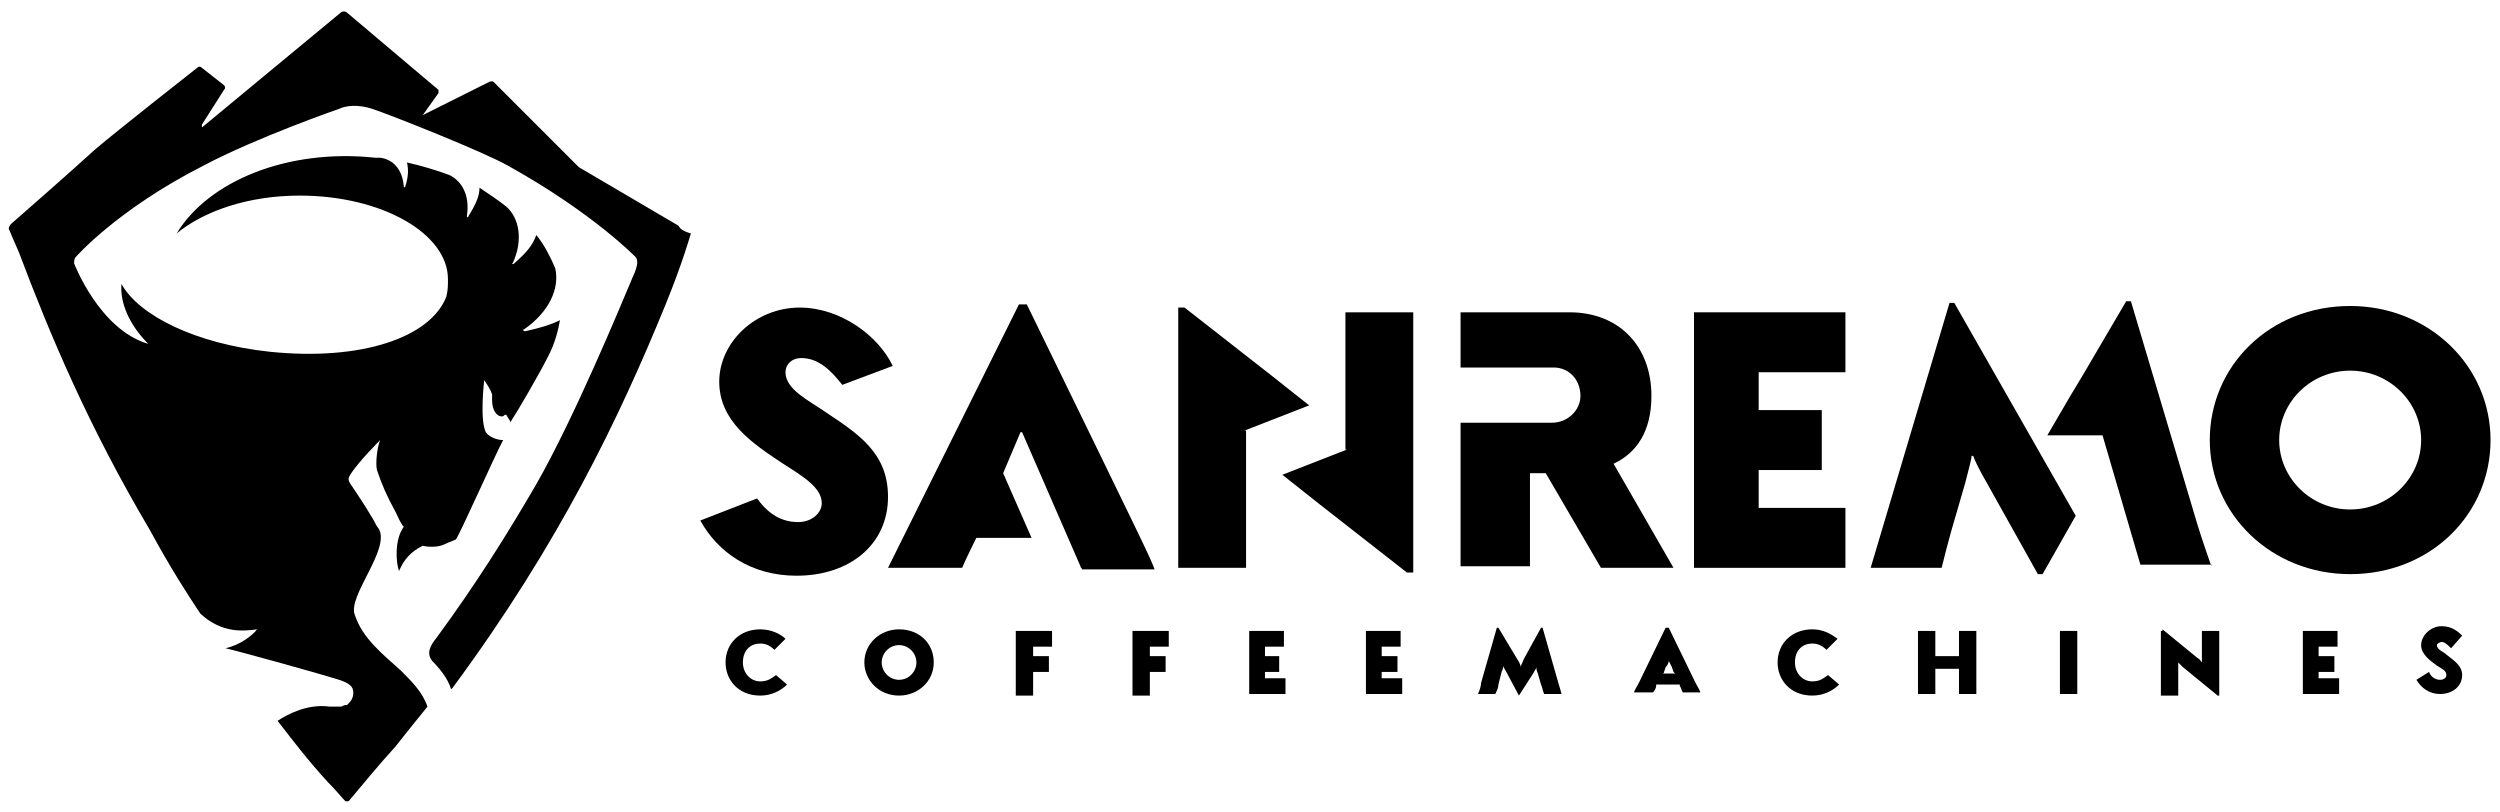
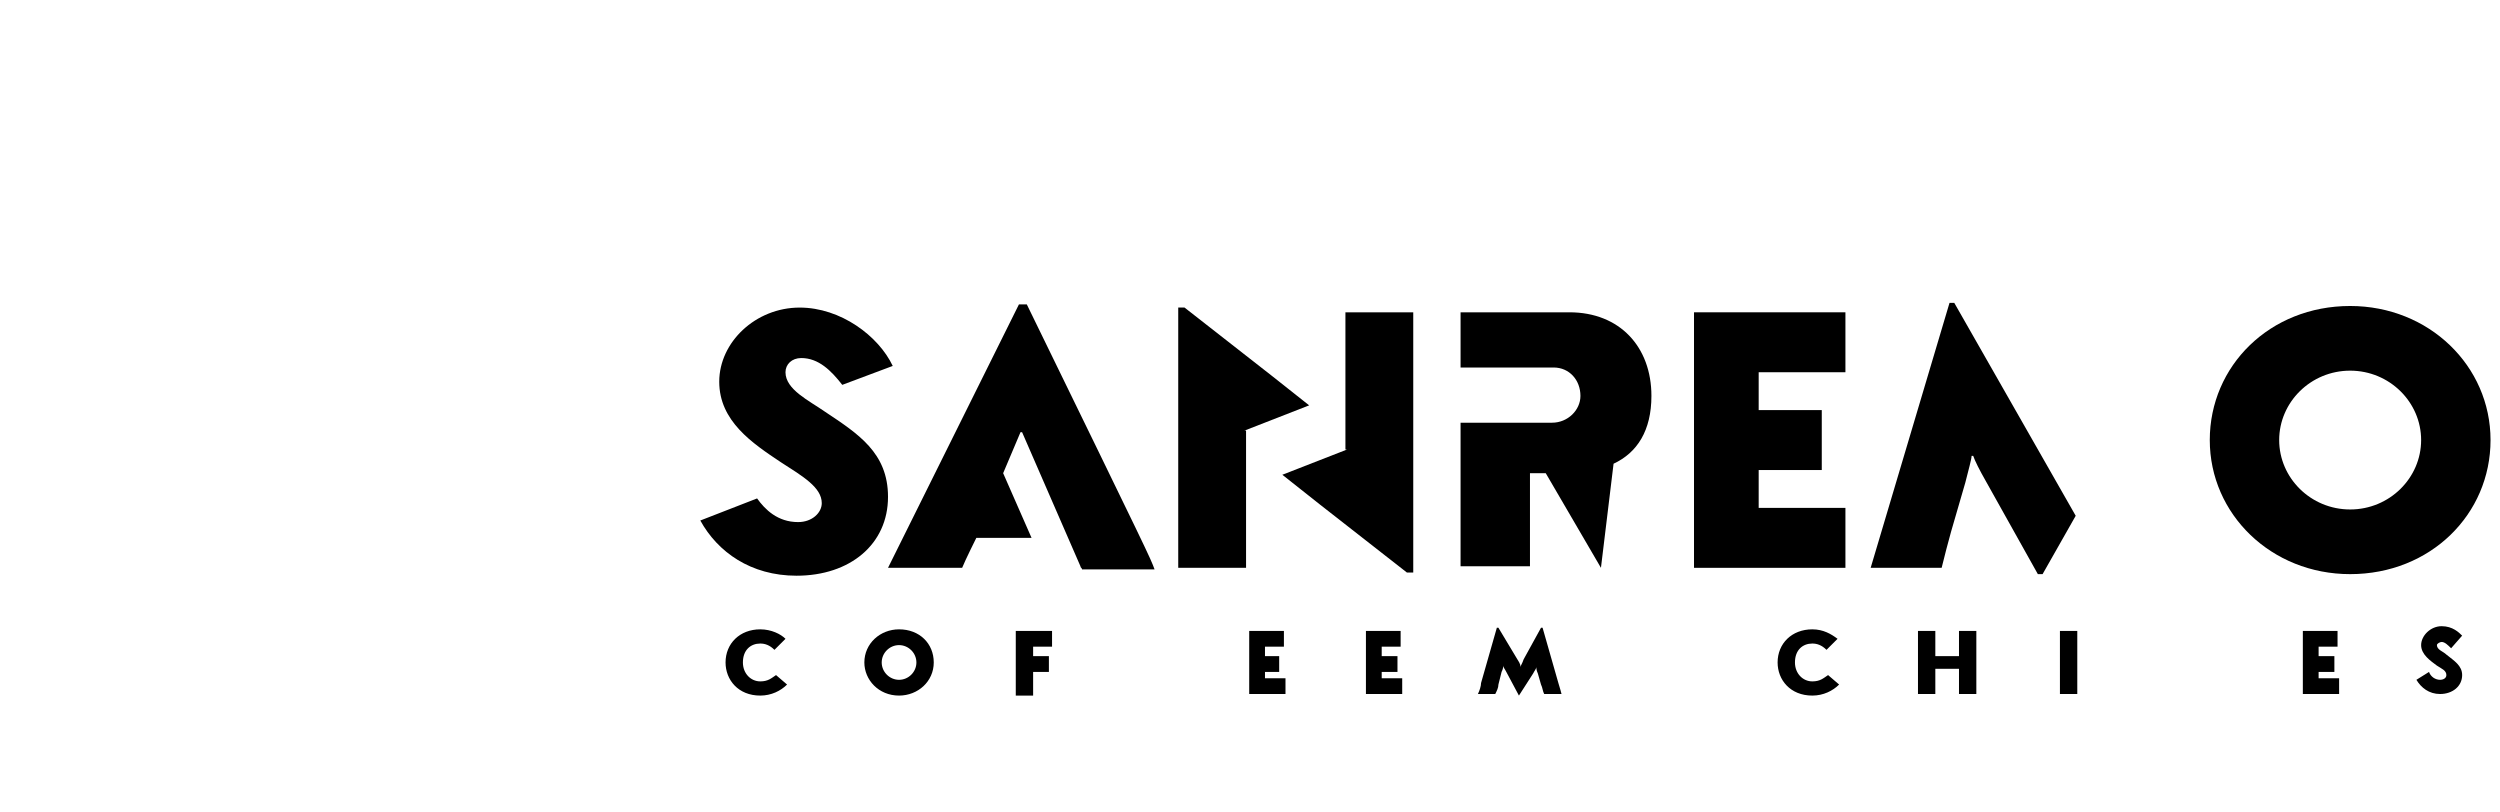
<svg xmlns="http://www.w3.org/2000/svg" version="1.1" id="Livello_1" x="0px" y="0px" viewBox="0 0 158.5 51.5" style="enable-background:new 0 0 158.5 51.5;" xml:space="preserve">
  <g>
    <g>
-       <path d="M43,14.3l-6.3-3.7l-5.4-5.4c-0.1-0.1-0.3,0-0.3,0l-4.2,2.1c0,0-0.1,0,0,0l1-1.4c0-0.1,0-0.1,0-0.2L22,0.8    c-0.1-0.1-0.3-0.1-0.4,0L12.9,8c-0.1,0.1-0.1,0.1-0.1-0.1l1.4-2.2c0.1-0.1,0.1-0.2,0-0.3l-1.4-1.1c-0.1-0.1-0.2-0.1-0.3,0    c0,0-5.1,4-6.5,5.2c-1.3,1.2-5.3,4.7-5.3,4.7c-0.1,0.1-0.2,0.3-0.1,0.4c0,0,0.2,0.5,0.6,1.4c2,5.3,4.4,11,8.3,17.6    c1.3,2.4,2.4,4.1,3.2,5.3c1.4,1.3,2.8,1.1,3.6,1c-0.3,0.4-1.1,1-2,1.2c0.5,0.1,5.6,1.5,7.2,2c0.6,0.2,0.9,0.4,0.9,0.8    c0,0.3-0.1,0.5-0.3,0.7c0,0-0.1,0.1-0.1,0.1c0,0,0,0,0,0c0,0,0,0-0.1,0c-0.1,0-0.2,0.1-0.3,0.1c-0.2,0-0.4,0-0.7,0    c-1.4-0.2-2.7,0.5-3.3,0.9c1,1.3,2,2.6,3.2,3.9c0.5,0.5,0.9,1,1.1,1.2h0.2c1-1.2,2-2.4,3-3.5c0.3-0.4,2-2.5,2-2.5    c-0.3-0.9-1-1.6-1.6-2.2c0,0-0.1-0.1-0.1-0.1c-1.1-1-2.4-2-2.9-3.5l0,0c-0.5-1.2,2.3-4.2,1.5-5.5c-0.1-0.1-0.2-0.3-0.3-0.5    c-0.1-0.2-0.2-0.3-0.3-0.5c-0.3-0.5-0.7-1.1-1.1-1.7c-0.3-0.4-0.2-0.5-0.1-0.7c0.5-0.8,1.9-2.2,1.9-2.2c-0.2,0.5-0.3,1.5-0.2,1.9    c0.3,0.9,0.6,1.6,1.2,2.7c0.1,0.2,0.3,0.7,0.5,0.9c-0.6,0.8-0.5,2.3-0.3,2.8c0.3-0.7,0.7-1.2,1.5-1.6c0.4,0.1,1,0.1,1.4-0.1    c0.2-0.1,0.5-0.2,0.7-0.3c0.2-0.2,2.6-5.6,3-6.3c-0.4,0-0.9-0.2-1.1-0.5c-0.4-0.8-0.1-3.3-0.1-3.3c0.2,0.3,0.4,0.6,0.5,0.9    c0,0.1,0,0.2,0,0.4c0,0.6,0.3,1,0.6,1c0.1,0,0.1,0,0.2-0.1c0,0,0,0,0.1,0c0.1,0.2,0.2,0.3,0.3,0.5c0,0,0,0,0-0.1l0,0    c0.4-0.6,1.8-3,2.4-4.2c0.4-0.8,0.6-1.6,0.7-2.2c-0.6,0.3-1.3,0.5-2.2,0.7c-0.1,0-0.2-0.1-0.1-0.1c1.6-1.1,2.3-2.6,2-3.9    c-0.3-0.7-0.7-1.5-1.2-2.1c-0.2,0.6-0.6,1.1-1.4,1.8c-0.1,0.1-0.2,0-0.1,0c0.7-1.5,0.4-2.9-0.4-3.6c-0.5-0.4-1.1-0.8-1.7-1.2    c0,0.5-0.2,1-0.7,1.8c0,0.1-0.1,0.1-0.1,0c0.2-1.3-0.3-2.2-1.1-2.6c-0.8-0.3-1.8-0.6-2.7-0.8c0.1,0.4,0.1,0.9-0.1,1.5    c0,0.1-0.1,0.1-0.1,0c-0.1-1.1-0.7-1.7-1.5-1.8c-0.1,0-0.1,0-0.2,0c0,0,0,0,0,0h0c0,0-0.1,0-0.1,0c-5.6-0.6-10.6,1.5-12.6,4.8    c1.7-1.4,4.5-2.4,7.8-2.4c5.2,0,9.4,2.4,9.4,5.3c0,0.4,0,0.7-0.1,1.1c-1,2.6-5.4,4.1-11.2,3.5c-4.7-0.5-8.3-2.3-9.4-4.3    c-0.1,1.2,0.5,2.6,1.7,3.8c-3.1-0.9-4.7-5.1-4.7-5.1c0-0.1,0-0.3,0.1-0.4c0,0,2.6-3,8.1-5.8c3.4-1.8,8.6-3.6,8.6-3.6    c0.4-0.2,1.2-0.3,2.1,0c1.2,0.4,7,2.7,8.6,3.6c5.4,3,8.1,5.8,8.1,5.8c0.1,0.1,0.1,0.3,0.1,0.4c0,0.1-0.1,0.5-0.3,0.9    c-0.8,1.9-3.7,8.9-6.1,13.1c-1.8,3.1-3.8,6.3-6.3,9.7c-0.4,0.5-0.7,1-0.3,1.5c0.4,0.4,1,1.1,1.2,1.8l0.1-0.1    c6.8-9.2,10.6-17.2,13.5-24.3c1.1-2.7,1.6-4.5,1.6-4.5C43.1,14.6,43.1,14.4,43,14.3" />
-     </g>
+       </g>
    <g>
      <g>
        <g>
-           <path d="M140.2,35.9c0,0-0.6-1.7-0.9-2.7l-4.2-14.1h-0.3l-2.7,4.6l-0.9,1.5l-1.4,2.4h2.8h0.7l2.4,8.2H140.2z" />
          <path d="M123.9,19.2L123.9,19.2h-0.3c0,0-4.7,15.8-5,16.8l4.5,0c0.2-0.8,0.4-1.6,0.6-2.3l0.9-3.1c0.2-0.8,0.4-1.5,0.4-1.7l0.1,0      c0.1,0.3,0.4,0.9,0.8,1.6l3.3,5.9h0.3l2.1-3.7L123.9,19.2z" />
          <polygon points="107.4,19.8 117,19.8 117,23.6 111.5,23.6 111.5,26 115.5,26 115.5,29.8 111.5,29.8 111.5,32.2 117,32.2 117,36       107.4,36     " />
          <path d="M157.9,27.9c0,4.7-3.8,8.5-8.9,8.5c-5,0-8.9-3.8-8.9-8.5c0-4.7,3.8-8.5,8.9-8.5C154,19.4,157.9,23.2,157.9,27.9       M144.5,27.9c0,2.4,2,4.4,4.5,4.4c2.5,0,4.5-2,4.5-4.4c0-2.4-2-4.4-4.5-4.4C146.5,23.5,144.5,25.5,144.5,27.9" />
-           <path d="M102.3,29.4c1.5-0.7,2.4-2.1,2.4-4.3c0-3.1-2-5.3-5.2-5.3h-6.9v3.5h5.9c1,0,1.7,0.8,1.7,1.8c0,0.9-0.8,1.7-1.8,1.7h-5.8      v6.3c0,0.8,0,2.3,0,2.8H97c0-0.4,0-2,0-2.8V30h1l3.5,6h4.6L102.3,29.4z" />
+           <path d="M102.3,29.4c1.5-0.7,2.4-2.1,2.4-4.3c0-3.1-2-5.3-5.2-5.3h-6.9v3.5h5.9c1,0,1.7,0.8,1.7,1.8c0,0.9-0.8,1.7-1.8,1.7h-5.8      v6.3c0,0.8,0,2.3,0,2.8H97c0-0.4,0-2,0-2.8V30h1l3.5,6L102.3,29.4z" />
          <path d="M65.1,19.3h-0.5c0,0-8.1,16.3-8.3,16.7h4.7c0.2-0.5,0.9-1.9,0.9-1.9h3.5l-1.8-4.1l1.1-2.6h0.1l3.7,8.5      c0,0.1,0.1,0.1,0.1,0.2h4.6C72.9,35.3,73,35.5,65.1,19.3" />
          <path d="M53.4,24.4c-0.7-0.9-1.5-1.7-2.6-1.7c-0.6,0-1,0.4-1,0.9c0,1.1,1.5,1.8,2.5,2.5c2.1,1.4,4,2.6,4,5.4c0,3-2.4,5-5.8,5      c-2.9,0-5-1.5-6.1-3.5l3.6-1.4c0.5,0.7,1.3,1.5,2.6,1.5c0.9,0,1.5-0.6,1.5-1.2c0-1-1.2-1.7-2.6-2.6c-1.8-1.2-3.9-2.6-3.9-5.1      c0-2.5,2.3-4.7,5.1-4.7c2.6,0,5,1.8,5.9,3.7L53.4,24.4z" />
          <path d="M78.9,27.3l4.1-1.6l-2.4-1.9l-5.5-4.3h-0.4v13.7c0,0.8,0,2.3,0,2.8h4.3v-8V27.3z" />
          <path d="M85.4,28.5l-4.1,1.6l2.4,1.9l5.5,4.3h0.4V22.6c0-0.8,0-2.3,0-2.8h-4.3v8V28.5z" />
        </g>
      </g>
      <g>
        <path d="M49.9,43.4c-0.4,0.4-1,0.7-1.7,0.7c-1.4,0-2.2-1-2.2-2.1c0-1.2,0.9-2.1,2.2-2.1c0.7,0,1.3,0.3,1.6,0.6l-0.7,0.7     c-0.3-0.3-0.6-0.4-0.9-0.4c-0.6,0-1.1,0.4-1.1,1.2c0,0.7,0.5,1.2,1.1,1.2c0.5,0,0.7-0.2,1-0.4L49.9,43.4z" />
        <path d="M59.2,42c0,1.2-1,2.1-2.2,2.1c-1.3,0-2.2-1-2.2-2.1c0-1.2,1-2.1,2.2-2.1C58.3,39.9,59.2,40.8,59.2,42z M55.9,42     c0,0.6,0.5,1.1,1.1,1.1c0.6,0,1.1-0.5,1.1-1.1c0-0.6-0.5-1.1-1.1-1.1C56.4,40.9,55.9,41.4,55.9,42z" />
        <path d="M64.4,40h1.6c0.2,0,0.6,0,0.7,0v1c-0.1,0-0.5,0-0.7,0h-0.5v0.6h0.3c0.2,0,0.6,0,0.7,0v1c-0.1,0-0.5,0-0.7,0h-0.3v0.8     c0,0.2,0,0.6,0,0.7h-1.1c0-0.1,0-0.5,0-0.7V40z" />
-         <path d="M71.8,40h1.6c0.2,0,0.6,0,0.7,0v1c-0.1,0-0.5,0-0.7,0h-0.5v0.6h0.3c0.2,0,0.6,0,0.7,0v1c-0.1,0-0.5,0-0.7,0h-0.3v0.8     c0,0.2,0,0.6,0,0.7h-1.1c0-0.1,0-0.5,0-0.7V40z" />
        <path d="M79.2,40h1.5c0.2,0,0.6,0,0.7,0v1c-0.1,0-0.5,0-0.7,0h-0.5v0.6h0.2c0.2,0,0.6,0,0.7,0v1c-0.1,0-0.5,0-0.7,0h-0.2V43h0.6     c0.2,0,0.6,0,0.7,0v1c-0.1,0-0.5,0-0.7,0h-1.6V40z" />
        <path d="M86.6,40h1.5c0.2,0,0.6,0,0.7,0v1c-0.1,0-0.5,0-0.7,0h-0.5v0.6h0.3c0.2,0,0.6,0,0.7,0v1c-0.1,0-0.5,0-0.7,0h-0.3V43h0.6     c0.2,0,0.6,0,0.7,0v1c-0.1,0-0.5,0-0.7,0h-1.6V40z" />
        <path d="M96.3,44.1l-0.8-1.5c-0.1-0.2-0.2-0.3-0.2-0.4l0,0c0,0.1,0,0.2-0.1,0.4l-0.2,0.8c0,0.2-0.1,0.4-0.2,0.6h-1.1     c0.1-0.2,0.2-0.5,0.2-0.7l1-3.5h0.1l1.2,2c0.2,0.3,0.2,0.4,0.2,0.5h0c0-0.1,0.1-0.2,0.2-0.5l1.1-2h0.1l1,3.5     c0.1,0.3,0.2,0.7,0.2,0.7h-1.1c-0.1-0.2-0.1-0.4-0.2-0.6l-0.2-0.7c-0.1-0.2-0.1-0.4-0.1-0.4l0,0c0,0.1-0.1,0.2-0.2,0.4L96.3,44.1     L96.3,44.1z" />
-         <path d="M105.8,39.8l1.7,3.5c0.1,0.2,0.3,0.5,0.3,0.6h-1.1c-0.1-0.1-0.1-0.3-0.2-0.4l0-0.1H105l0,0.1c0,0.1-0.1,0.3-0.2,0.4h-1.2     c0-0.1,0.2-0.4,0.3-0.6l1.7-3.5H105.8z M106,42.7c0.1,0,0.2,0,0.2,0l0,0c0,0,0,0-0.1-0.1l-0.1-0.3c-0.1-0.2-0.2-0.4-0.2-0.4h0     c0,0,0,0.2-0.2,0.4l-0.1,0.3c0,0.1-0.1,0.1-0.1,0.1l0,0c0,0,0.1,0,0.2,0H106z" />
        <path d="M116.6,43.4c-0.4,0.4-1,0.7-1.7,0.7c-1.4,0-2.2-1-2.2-2.1c0-1.2,0.9-2.1,2.2-2.1c0.7,0,1.2,0.3,1.6,0.6l-0.7,0.7     c-0.3-0.3-0.6-0.4-0.9-0.4c-0.6,0-1.1,0.4-1.1,1.2c0,0.7,0.5,1.2,1.1,1.2c0.5,0,0.7-0.2,1-0.4L116.6,43.4z" />
        <path d="M125.3,43.3c0,0.2,0,0.6,0,0.7h-1.1c0-0.1,0-0.5,0-0.7v-0.9h-1.5v0.9c0,0.2,0,0.6,0,0.7h-1.1c0-0.1,0-0.5,0-0.7v-2.6     c0-0.2,0-0.6,0-0.7h1.1c0,0.1,0,0.5,0,0.7v0.9h1.5v-0.9c0-0.2,0-0.6,0-0.7h1.1c0,0.1,0,0.5,0,0.7V43.3z" />
        <path d="M131.7,40c0,0.1,0,0.5,0,0.7v2.6c0,0.2,0,0.6,0,0.7h-1.1c0-0.1,0-0.5,0-0.7v-2.6c0-0.2,0-0.6,0-0.7H131.7z" />
-         <path d="M137.1,39.9l2.2,1.8c0.2,0.1,0.2,0.2,0.3,0.3l0,0c0-0.1,0-0.2,0-0.4v-0.9c0-0.2,0-0.6,0-0.7h1.1c0,0.1,0,0.5,0,0.7v3.4     h-0.1l-2.2-1.8c-0.2-0.2-0.2-0.2-0.3-0.3l0,0c0,0.1,0,0.2,0,0.4v1c0,0.2,0,0.6,0,0.7H137c0-0.1,0-0.5,0-0.7v-3.4H137.1z" />
        <path d="M146,40h1.5c0.2,0,0.6,0,0.7,0v1c-0.1,0-0.5,0-0.7,0h-0.5v0.6h0.3c0.2,0,0.6,0,0.7,0v1c-0.1,0-0.5,0-0.7,0h-0.3V43h0.6     c0.2,0,0.6,0,0.7,0v1c-0.1,0-0.5,0-0.7,0H146V40z" />
        <path d="M155.4,41.1c-0.2-0.2-0.4-0.4-0.6-0.4c-0.1,0-0.3,0.1-0.3,0.2c0,0.3,0.4,0.4,0.6,0.6c0.5,0.4,1,0.7,1,1.3     c0,0.7-0.6,1.2-1.4,1.2c-0.7,0-1.2-0.4-1.5-0.9l0.8-0.5c0.1,0.3,0.4,0.5,0.7,0.5c0.2,0,0.4-0.1,0.4-0.3c0-0.3-0.3-0.4-0.6-0.6     c-0.4-0.3-1-0.7-1-1.3c0-0.6,0.6-1.2,1.3-1.2c0.7,0,1.1,0.4,1.3,0.6L155.4,41.1z" />
      </g>
    </g>
  </g>
</svg>